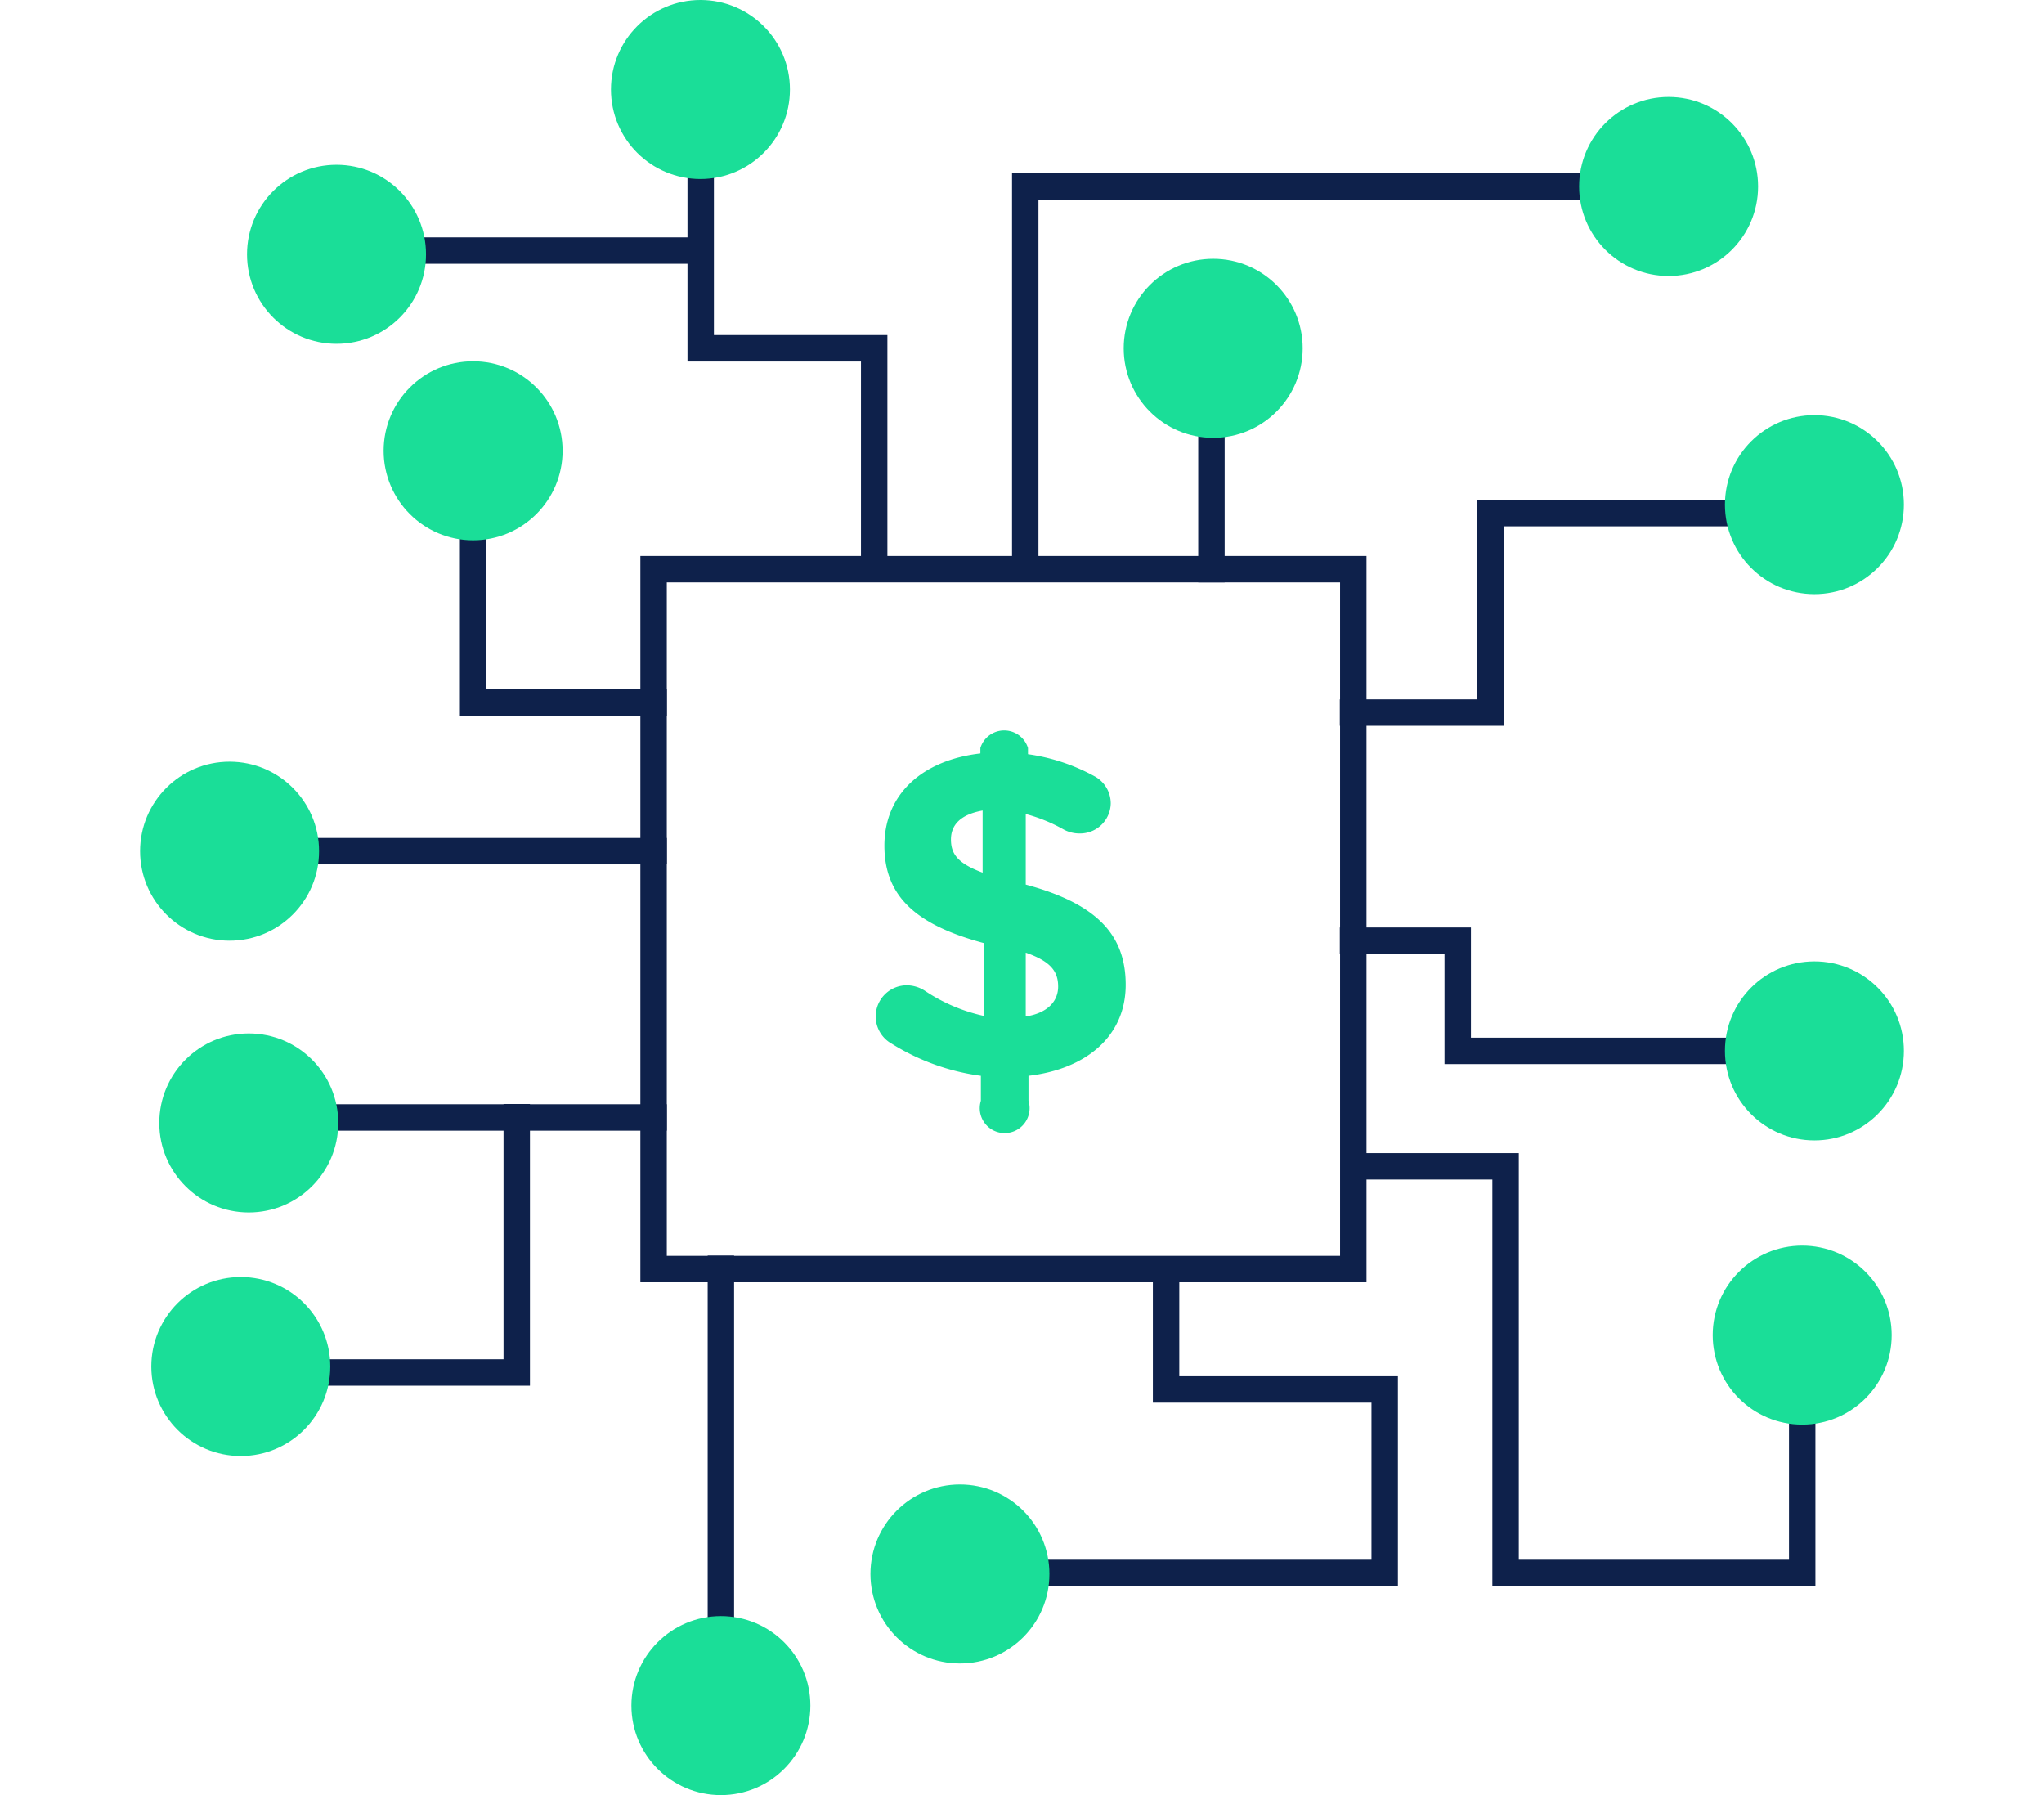
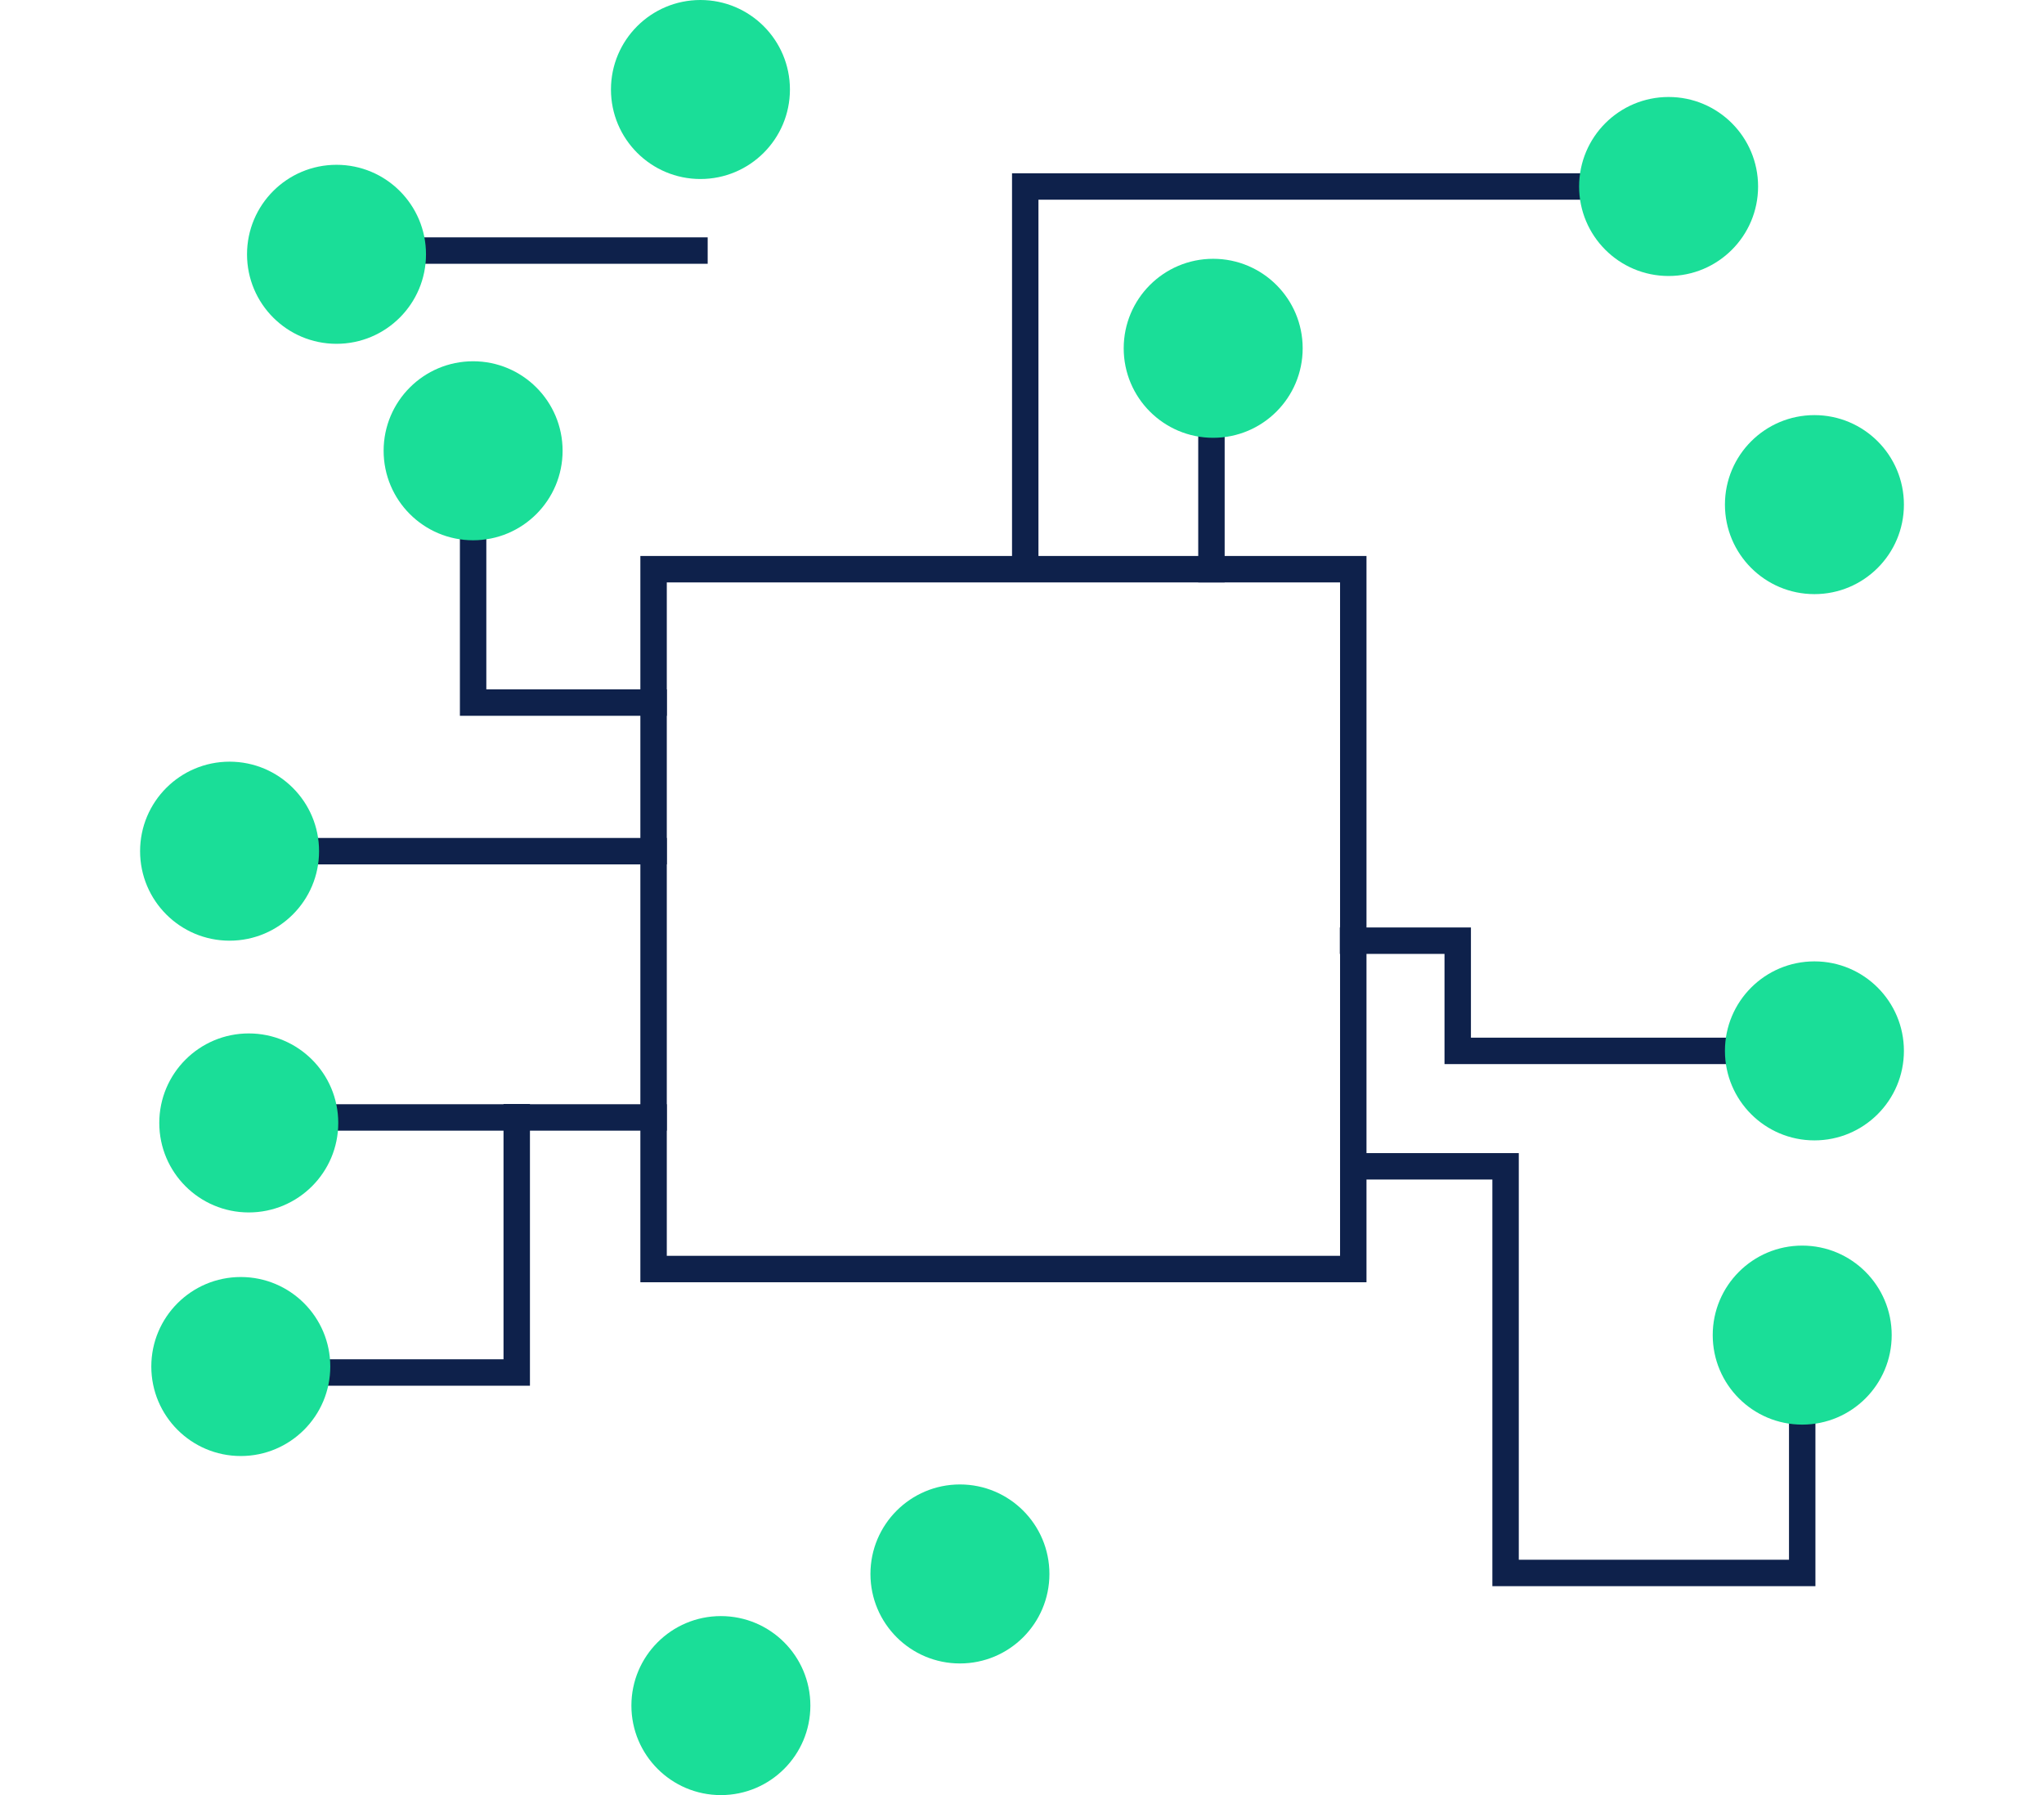
<svg xmlns="http://www.w3.org/2000/svg" id="Layer_1" data-name="Layer 1" width="82" height="72" viewBox="0 0 82 72">
  <defs>
    <style>.cls-1{fill:none;stroke:#0e214b;stroke-linecap:square;stroke-miterlimit:10;stroke-width:1.06px;}.cls-2{fill:#1ade98;}</style>
  </defs>
  <rect class="cls-1" x="26.22" y="22.83" width="28.07" height="28.07" />
  <line class="cls-1" x1="12.81" y1="34.14" x2="26.22" y2="34.14" />
  <line class="cls-1" x1="11.28" y1="44.82" x2="26.22" y2="44.82" />
  <polyline class="cls-1" points="12.08 55.05 20.73 55.05 20.73 44.81" />
-   <line class="cls-1" x1="28.92" y1="50.89" x2="28.92" y2="67.44" />
  <polyline class="cls-1" points="18.98 21.68 18.98 28.18 26.22 28.18" />
-   <polyline class="cls-1" points="28.11 5.79 28.11 13.97 35.07 13.97 35.07 22.82" />
  <line class="cls-1" x1="15.39" y1="10.05" x2="27.86" y2="10.05" />
  <polyline class="cls-1" points="64.73 7.48 41.13 7.48 41.13 22.62" />
  <line class="cls-1" x1="48.6" y1="15.66" x2="48.6" y2="22.83" />
-   <polyline class="cls-1" points="70.37 20.58 59.79 20.58 59.79 28.58 54.28 28.58" />
  <polyline class="cls-1" points="54.28 37.73 58.48 37.73 58.48 42.15 72.72 42.15" />
  <polyline class="cls-1" points="54.75 46.78 60.4 46.78 60.4 63.09 72.3 63.09 72.3 54.81" />
-   <polyline class="cls-1" points="46.78 51.21 46.78 55.73 55.55 55.73 55.55 63.09 42.11 63.09" />
  <circle class="cls-2" cx="13.5" cy="10.2" r="3.59" />
  <circle class="cls-2" cx="18.98" cy="18.08" r="3.59" />
  <circle class="cls-2" cx="28.1" cy="3.59" r="3.59" />
  <circle class="cls-2" cx="66.94" cy="7.48" r="3.59" />
  <circle class="cls-2" cx="48.67" cy="13.97" r="3.59" />
  <circle class="cls-2" cx="72.79" cy="20.24" r="3.59" />
  <circle class="cls-2" cx="72.79" cy="42.15" r="3.59" />
  <circle class="cls-2" cx="72.3" cy="53.55" r="3.59" />
  <circle class="cls-2" cx="28.92" cy="68.41" r="3.59" />
  <circle class="cls-2" cx="38.51" cy="63.13" r="3.59" />
  <circle class="cls-2" cx="9.66" cy="54.81" r="3.59" />
  <circle class="cls-2" cx="9.98" cy="45.04" r="3.59" />
  <circle class="cls-2" cx="9.21" cy="34.14" r="3.59" />
-   <path class="cls-2" d="M41.15,35.48V32.65a6.48,6.48,0,0,1,1.52.62,1.33,1.33,0,0,0,.65.16,1.23,1.23,0,0,0,1.24-1.2v0a1.24,1.24,0,0,0-.66-1.1,7.8,7.8,0,0,0-2.66-.88V30a1,1,0,0,0-1.91,0h0v.22c-2.34.27-3.85,1.64-3.85,3.7s1.31,3.19,4,3.91v2.92a6.9,6.9,0,0,1-2.36-1,1.36,1.36,0,0,0-.7-.23,1.25,1.25,0,0,0-.65,2.34,9,9,0,0,0,3.58,1.29v1a1,1,0,1,0,1.91,0h0v-1c2.32-.27,3.9-1.59,3.9-3.65S43.93,36.23,41.15,35.48ZM39.42,35c-1-.37-1.27-.75-1.27-1.33s.38-1,1.27-1.16Zm1.73,5.77V38.21c1,.35,1.3.75,1.3,1.36S42,40.64,41.15,40.77Z" />
</svg>